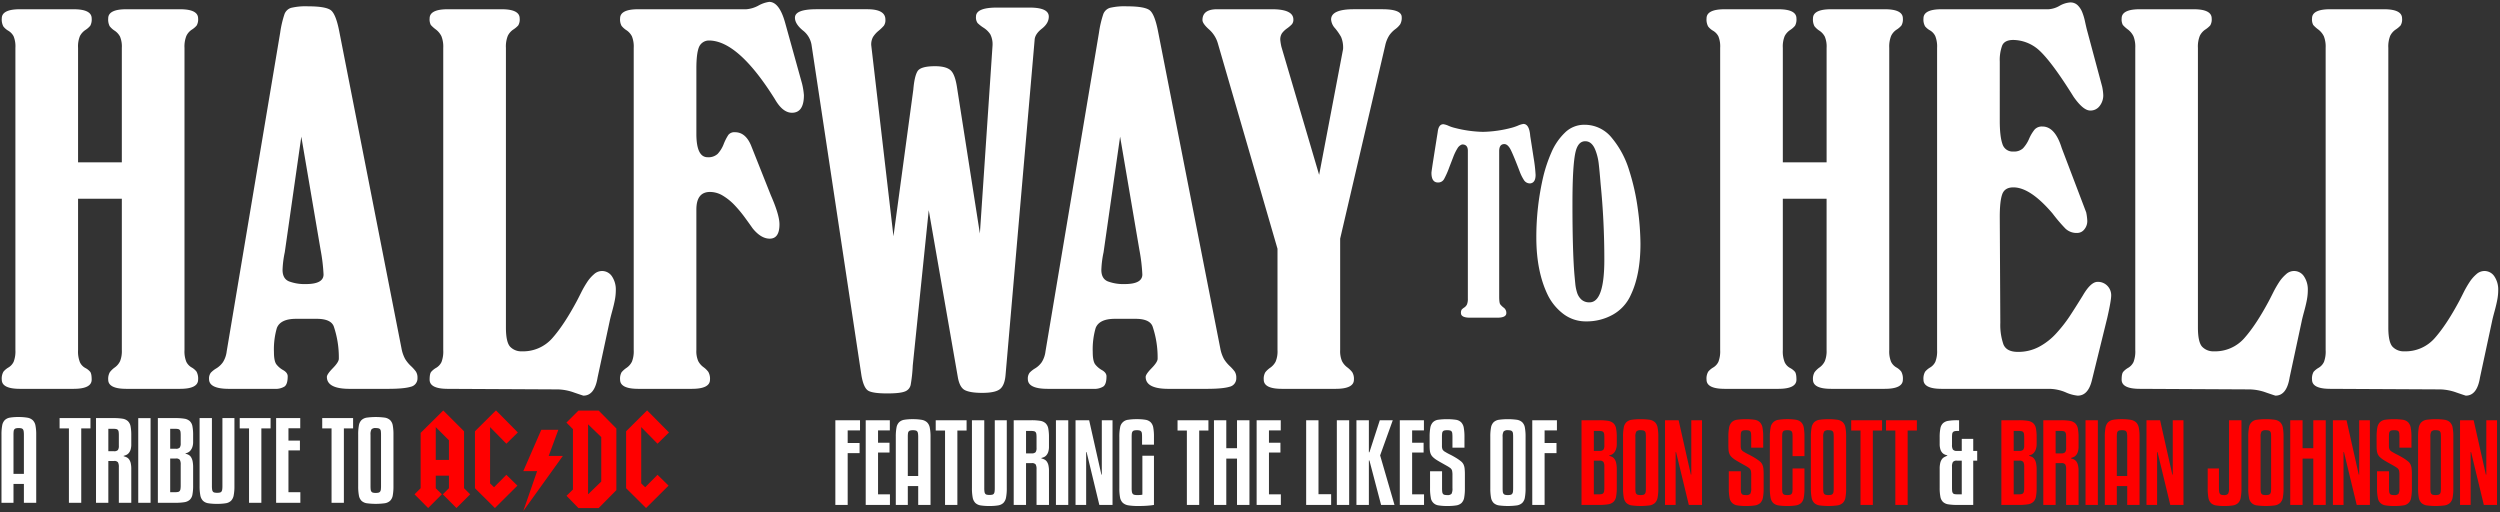
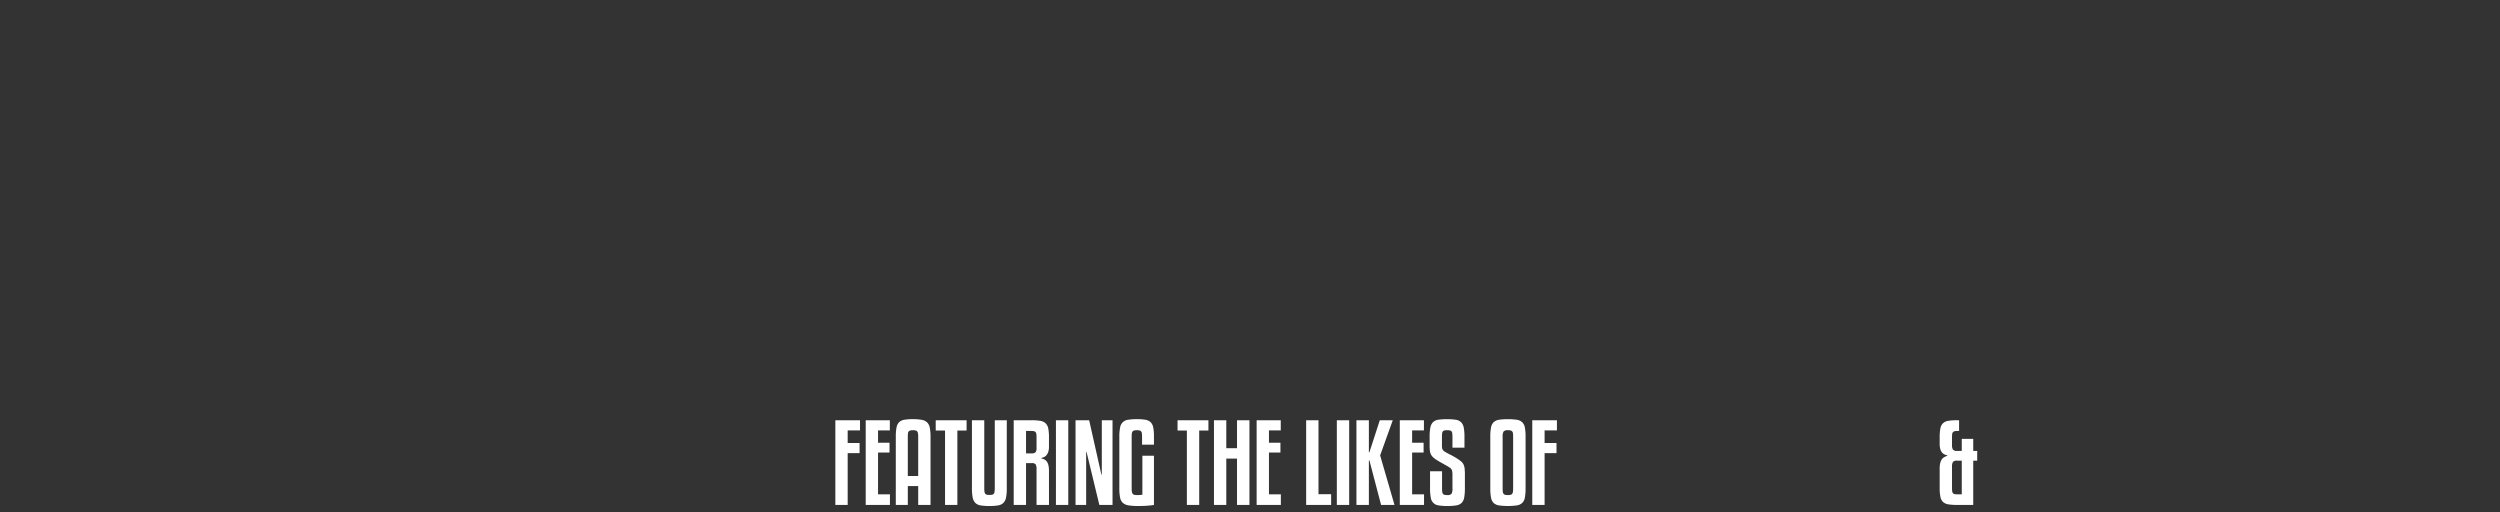
<svg xmlns="http://www.w3.org/2000/svg" id="logo_l" width="1166" height="239" viewBox="0 0 1166 239">
  <rect x="0" y="0" width="1166" height="239" fill="#333333" stroke="none" />
  <defs>
    <style>
      .cls-1 {
        fill: #fff;
      }

      .cls-1, .cls-2 {
        fill-rule: evenodd;
      }

      .cls-2 {
        fill: red;
      }
    </style>
  </defs>
  <g id="flo">
    <path id="featuring_the_likes_of_Bon_Scott_Brian_Johnson" data-name="featuring the likes of Bon Scott &amp; Brian Johnson" class="cls-1" d="M395.358,235.5V211.35h5.55V206.6h-5.55v-5.85h5.75V196h-11.5v39.5h5.75Zm19.71-4.95h-5.55v-19.5h5.35V206.5h-5.35v-5.75h5.5V196h-11.25v39.5h11.3v-4.95ZM434,235.5V203.8a21.386,21.386,0,0,0-.35-4.325,4.713,4.713,0,0,0-1.275-2.5,4.927,4.927,0,0,0-2.55-1.175,23.39,23.39,0,0,0-4.125-.3,22.873,22.873,0,0,0-3.925.275,4.54,4.54,0,0,0-2.425,1.15,4.68,4.68,0,0,0-1.225,2.525,23.26,23.26,0,0,0-.325,4.35v31.7h5.6v-8.8h4.85v8.8H434Zm-6.95-34.725a1.323,1.323,0,0,1,.75.45,2.129,2.129,0,0,1,.35.95,10.763,10.763,0,0,1,.1,1.625V222H423.4V203.8a14.186,14.186,0,0,1,.075-1.625,1.775,1.775,0,0,1,.35-0.95,1.424,1.424,0,0,1,.75-0.45,4.955,4.955,0,0,1,1.225-.125A5.28,5.28,0,0,1,427.048,200.775ZM450.818,196h-14.4v4.8h4.35v34.7h5.75V200.8h4.3V196Zm14.67,39.725a4.58,4.58,0,0,0,2.475-1.15,4.823,4.823,0,0,0,1.25-2.525,22.161,22.161,0,0,0,.35-4.4V196h-5.6v31.65a11.173,11.173,0,0,1-.1,1.675,2.108,2.108,0,0,1-.35.95,1.312,1.312,0,0,1-.75.45,6.312,6.312,0,0,1-2.5,0,1.3,1.3,0,0,1-.75-0.45,2.073,2.073,0,0,1-.35-0.95,11.04,11.04,0,0,1-.1-1.675V196h-5.75v31.65a22.01,22.01,0,0,0,.35,4.4,4.815,4.815,0,0,0,1.25,2.525,4.58,4.58,0,0,0,2.475,1.15,24.548,24.548,0,0,0,4.075.275A24.182,24.182,0,0,0,465.488,235.725ZM478.543,216h2.6a2.169,2.169,0,0,1,1.9.625,4.425,4.425,0,0,1,.4,2.225V235.5h5.8V219.75a12.025,12.025,0,0,0-.25-2.7,5.022,5.022,0,0,0-.725-1.725,3.066,3.066,0,0,0-1.125-1,7.168,7.168,0,0,0-1.45-.525v-0.2a7.638,7.638,0,0,0,1.225-.425,3.308,3.308,0,0,0,1.15-.875,4.554,4.554,0,0,0,.85-1.575,8.168,8.168,0,0,0,.325-2.525v-4.15a21.526,21.526,0,0,0-.325-4.175,4.535,4.535,0,0,0-1.25-2.45,4.759,4.759,0,0,0-2.525-1.15,25.412,25.412,0,0,0-4.15-.275h-8.2v39.5h5.75V216Zm0-15h2.45a5.551,5.551,0,0,1,1.3.125,1.267,1.267,0,0,1,.75.475,2.035,2.035,0,0,1,.325.925,12.328,12.328,0,0,1,.075,1.525v4.85a3.265,3.265,0,0,1-.45,2,2.352,2.352,0,0,1-1.85.55h-2.6V201Zm19.695-5h-5.75v39.5h5.75V196Zm20.645,39.5V196h-5v25.35h-0.2l-5.7-25.35h-6.35v39.5h4.95V210.85h0.2l5.95,24.65h6.15Zm19.325-28.1v-3.6a23.365,23.365,0,0,0-.325-4.375,4.673,4.673,0,0,0-1.225-2.5,4.568,4.568,0,0,0-2.45-1.15,23.34,23.34,0,0,0-3.95-.275,24.629,24.629,0,0,0-4.05.275,4.225,4.225,0,0,0-3.8,3.675,21.694,21.694,0,0,0-.35,4.35v23.85a22.916,22.916,0,0,0,.325,4.3,4.626,4.626,0,0,0,1.275,2.55,5.044,5.044,0,0,0,2.675,1.2,27.039,27.039,0,0,0,4.475.3q2.7,0,4.7-.175a26.954,26.954,0,0,0,2.7-.325V212.55h-5.4V230.7a4.191,4.191,0,0,1-.925.15c-0.418.034-.875,0.05-1.375,0.05a6.38,6.38,0,0,1-1.425-.125,1.375,1.375,0,0,1-.8-0.475,2.112,2.112,0,0,1-.375-1,11,11,0,0,1-.1-1.65V203.8a13.632,13.632,0,0,1,.075-1.575,1.927,1.927,0,0,1,.35-0.975,1.359,1.359,0,0,1,.75-0.475,5.208,5.208,0,0,1,1.275-.125,4.966,4.966,0,0,1,1.225.125,1.44,1.44,0,0,1,.75.45,1.791,1.791,0,0,1,.35.95,14.186,14.186,0,0,1,.075,1.625v3.6h5.55Zm25.4-11.4h-14.4v4.8h4.35v34.7h5.75V200.8h4.3V196Zm19.135,0h-5.8v13.05h-5V196h-5.75v39.5h5.75V213.9h5v21.6h5.8V196Zm14.65,34.55h-5.55v-19.5h5.35V206.5h-5.35v-5.75h5.5V196h-11.25v39.5h11.3v-4.95Zm23.45-.05h-5.9V196h-5.75v39.5h11.65v-5Zm8.405-34.5H623.5v39.5h5.75V196Zm14.295,0-4.85,14.95h-0.25V196h-5.8v39.5h5.8V214.75h0.25l5.45,20.75h6.25l-6.7-23.1,5.9-16.4h-6.05Zm20.625,34.55h-5.55v-19.5h5.35V206.5h-5.35v-5.75h5.5V196h-11.25v39.5h11.3v-4.95Zm18.86-21.75v-4.9a23.781,23.781,0,0,0-.325-4.4,4.828,4.828,0,0,0-1.225-2.55A4.489,4.489,0,0,0,679,195.775a31.075,31.075,0,0,0-8.25,0,4.355,4.355,0,0,0-2.45,1.175,4.924,4.924,0,0,0-1.2,2.55,23.693,23.693,0,0,0-.325,4.4v3.8a22.651,22.651,0,0,0,.1,2.35,5.743,5.743,0,0,0,.425,1.7,4.407,4.407,0,0,0,.95,1.375,10.975,10.975,0,0,0,1.675,1.325q0.7,0.45,1.575.95t1.725,0.975q0.849,0.476,1.6.9t1.25,0.775a2.657,2.657,0,0,1,1.15,1.35,9.324,9.324,0,0,1,.2,2.3v5.95A5.3,5.3,0,0,1,677,230.3a2.455,2.455,0,0,1-2.025.6,5.159,5.159,0,0,1-1.275-.125,1.232,1.232,0,0,1-.725-0.475,2.081,2.081,0,0,1-.325-0.975,14.732,14.732,0,0,1-.075-1.675V219.8h-5.6v7.85a22.336,22.336,0,0,0,.35,4.45,4.136,4.136,0,0,0,3.7,3.625,23.7,23.7,0,0,0,4,.275,25.412,25.412,0,0,0,4.15-.275,4.606,4.606,0,0,0,2.5-1.15,4.683,4.683,0,0,0,1.225-2.525,23.773,23.773,0,0,0,.325-4.4V221.3a25.406,25.406,0,0,0-.125-2.75,6.113,6.113,0,0,0-.5-1.9,4.275,4.275,0,0,0-1.15-1.45,20.137,20.137,0,0,0-2.025-1.45q-1.7-1.05-3.125-1.75a22.621,22.621,0,0,1-2.275-1.25,2.945,2.945,0,0,1-1.25-1.175,4.688,4.688,0,0,1-.25-1.775v-3.9a15.451,15.451,0,0,1,.075-1.7,1.959,1.959,0,0,1,.325-0.975,1.3,1.3,0,0,1,.725-0.45,5.476,5.476,0,0,1,1.325-.125,5.545,5.545,0,0,1,1.3.125,1.323,1.323,0,0,1,.75.45,1.979,1.979,0,0,1,.325.975,15.451,15.451,0,0,1,.075,1.7v4.9h5.6Zm28.5-5a23.365,23.365,0,0,0-.325-4.375,4.576,4.576,0,0,0-1.25-2.5,4.756,4.756,0,0,0-2.525-1.15,31.451,31.451,0,0,0-8.3,0,4.61,4.61,0,0,0-2.5,1.15,4.659,4.659,0,0,0-1.225,2.5,23.28,23.28,0,0,0-.325,4.375v23.85a23.686,23.686,0,0,0,.325,4.4,4.676,4.676,0,0,0,1.225,2.525,4.6,4.6,0,0,0,2.5,1.15,31.451,31.451,0,0,0,8.3,0,4.748,4.748,0,0,0,2.525-1.15,4.593,4.593,0,0,0,1.25-2.525,23.773,23.773,0,0,0,.325-4.4V203.8Zm-5.8,23.85a14.162,14.162,0,0,1-.075,1.625,2.092,2.092,0,0,1-.35,1,1.323,1.323,0,0,1-.775.5,5.492,5.492,0,0,1-1.3.125,4.907,4.907,0,0,1-1.225-.125,1.355,1.355,0,0,1-.75-0.475,1.919,1.919,0,0,1-.35-0.975,14.732,14.732,0,0,1-.075-1.675V203.8a4.753,4.753,0,0,1,.45-2.55,2.538,2.538,0,0,1,2.05-.6,4.96,4.96,0,0,1,1.225.125,1.44,1.44,0,0,1,.75.45,1.783,1.783,0,0,1,.35.95,14.186,14.186,0,0,1,.075,1.625v23.85ZM720.4,235.5V211.35h5.55V206.6H720.4v-5.85h5.75V196h-11.5v39.5h5.75Zm201.765-20.65V210.3h-1.85v-5.6h-5.35v5.6h-2.2a2.242,2.242,0,0,1-1.925-.625,4.057,4.057,0,0,1-.425-2.175v-3.45a12.965,12.965,0,0,1,.075-1.55,1.736,1.736,0,0,1,.35-0.925,1.428,1.428,0,0,1,.75-0.45,5.208,5.208,0,0,1,1.275-.125h0.85v-5h-0.85a25.4,25.4,0,0,0-4.15.275,4.713,4.713,0,0,0-2.5,1.125,4.473,4.473,0,0,0-1.225,2.425,21.78,21.78,0,0,0-.325,4.225V207a8.383,8.383,0,0,0,.325,2.55,4.246,4.246,0,0,0,.85,1.575,3.417,3.417,0,0,0,1.15.85,5.075,5.075,0,0,0,1.225.375v0.2a13.662,13.662,0,0,0-1.4.65,3.366,3.366,0,0,0-1.125,1,5.023,5.023,0,0,0-.75,1.725,11.477,11.477,0,0,0-.275,2.775v8.7a22.173,22.173,0,0,0,.325,4.25,4.489,4.489,0,0,0,1.225,2.45,4.7,4.7,0,0,0,2.5,1.125,25.291,25.291,0,0,0,4.15.275h7.45V214.85h1.85Zm-7.2,15.7h-2.1a6.419,6.419,0,0,1-1.275-.1,1.234,1.234,0,0,1-.75-0.45,1.885,1.885,0,0,1-.35-0.95,14.056,14.056,0,0,1-.075-1.65v-9.7a4.19,4.19,0,0,1,.425-2.225,2.245,2.245,0,0,1,1.925-.625h2.2v15.7Z" />
-     <path id="Brian_Johnson" data-name="Brian Johnson" class="cls-2" d="M946.338,212.4a3.456,3.456,0,0,0,1.125-.35,3.619,3.619,0,0,0,1.15-.9,5.184,5.184,0,0,0,.9-1.6,7.35,7.35,0,0,0,.375-2.55v-2.95a21.86,21.86,0,0,0-.325-4.225,4.4,4.4,0,0,0-1.251-2.425,4.865,4.865,0,0,0-2.524-1.125,25.425,25.425,0,0,0-4.151-.275h-8.2v39.5h8.2a25.313,25.313,0,0,0,4.151-.275,4.849,4.849,0,0,0,2.524-1.125,4.413,4.413,0,0,0,1.251-2.45,22.255,22.255,0,0,0,.325-4.25v-8.35a14.264,14.264,0,0,0-.251-2.95,5.609,5.609,0,0,0-.724-1.875,3.162,3.162,0,0,0-1.125-1.075,6.316,6.316,0,0,0-1.45-.55v-0.2Zm-7.15,2.45h2.6a2.167,2.167,0,0,1,1.9.625,4.547,4.547,0,0,1,.4,2.275v9.65a10.744,10.744,0,0,1-.1,1.625,2.107,2.107,0,0,1-.351.95,1.292,1.292,0,0,1-.724.45,5.185,5.185,0,0,1-1.276.125h-2.449v-15.7Zm0-13.85h2.449a5.554,5.554,0,0,1,1.3.125,1.261,1.261,0,0,1,.749.475,2.059,2.059,0,0,1,.326.95,12.647,12.647,0,0,1,.075,1.5v3.7a3.257,3.257,0,0,1-.451,2,2.35,2.35,0,0,1-1.85.55h-2.6V201Zm19.555,15h2.6a2.169,2.169,0,0,1,1.9.625,4.425,4.425,0,0,1,.4,2.225V235.5h5.8V219.75a12.033,12.033,0,0,0-.249-2.7,5.022,5.022,0,0,0-.725-1.725,3.06,3.06,0,0,0-1.126-1,7.158,7.158,0,0,0-1.449-.525v-0.2a7.638,7.638,0,0,0,1.225-.425,3.317,3.317,0,0,0,1.15-.875,4.57,4.57,0,0,0,.85-1.575,8.171,8.171,0,0,0,.324-2.525v-4.15a21.538,21.538,0,0,0-.324-4.175,4.536,4.536,0,0,0-1.251-2.45,4.752,4.752,0,0,0-2.525-1.15,25.4,25.4,0,0,0-4.149-.275h-8.2v39.5h5.75V216Zm0-15h2.45a5.536,5.536,0,0,1,1.3.125,1.266,1.266,0,0,1,.751.475,2.035,2.035,0,0,1,.325.925,12.328,12.328,0,0,1,.075,1.525v4.85a3.272,3.272,0,0,1-.45,2,2.353,2.353,0,0,1-1.85.55h-2.6V201Zm19.695-5h-5.75v39.5h5.75V196Zm19.444,39.5V203.8a21.47,21.47,0,0,0-.349-4.325,4.707,4.707,0,0,0-1.276-2.5,4.92,4.92,0,0,0-2.549-1.175,23.39,23.39,0,0,0-4.125-.3,22.886,22.886,0,0,0-3.926.275,4.544,4.544,0,0,0-2.425,1.15,4.686,4.686,0,0,0-1.224,2.525,23.26,23.26,0,0,0-.325,4.35v31.7h5.6v-8.8h4.849v8.8h5.75Zm-6.95-34.725a1.322,1.322,0,0,1,.751.45,2.118,2.118,0,0,1,.349.95,10.632,10.632,0,0,1,.1,1.625V222h-4.849V203.8a14.456,14.456,0,0,1,.074-1.625,1.775,1.775,0,0,1,.351-0.95,1.425,1.425,0,0,1,.749-0.45,4.969,4.969,0,0,1,1.226-.125A5.265,5.265,0,0,1,990.932,200.775ZM1018.37,235.5V196h-5v25.35h-0.2l-5.7-25.35h-6.35v39.5h4.95V210.85h0.2l5.95,24.65h6.15Zm11.3-7.85a24.74,24.74,0,0,0,.32,4.45,4.744,4.744,0,0,0,1.18,2.5,4.338,4.338,0,0,0,2.37,1.125,22.576,22.576,0,0,0,3.88.275,24.133,24.133,0,0,0,4.02-.275,4.431,4.431,0,0,0,2.45-1.15,4.687,4.687,0,0,0,1.2-2.525,23.364,23.364,0,0,0,.33-4.4V196h-5.8v31.65a5.2,5.2,0,0,1-.43,2.625,2.3,2.3,0,0,1-1.97.625,4.351,4.351,0,0,1-1.15-.125,1.209,1.209,0,0,1-.7-0.475,2.17,2.17,0,0,1-.35-0.975,10.661,10.661,0,0,1-.1-1.675V218.5h-5.25v9.15Zm35.37-23.85a23.96,23.96,0,0,0-.32-4.375,4.637,4.637,0,0,0-1.25-2.5,4.769,4.769,0,0,0-2.53-1.15,31.451,31.451,0,0,0-8.3,0,4.115,4.115,0,0,0-3.72,3.65,22.963,22.963,0,0,0-.33,4.375v23.85a23.364,23.364,0,0,0,.33,4.4,4.11,4.11,0,0,0,3.72,3.675,31.451,31.451,0,0,0,8.3,0,4.762,4.762,0,0,0,2.53-1.15,4.653,4.653,0,0,0,1.25-2.525,24.38,24.38,0,0,0,.32-4.4V203.8Zm-5.8,23.85a14.335,14.335,0,0,1-.07,1.625,2.124,2.124,0,0,1-.35,1,1.332,1.332,0,0,1-.78.5,5.429,5.429,0,0,1-1.3.125,4.831,4.831,0,0,1-1.22-.125,1.334,1.334,0,0,1-.75-0.475,1.866,1.866,0,0,1-.35-0.975,14.542,14.542,0,0,1-.08-1.675V203.8a4.753,4.753,0,0,1,.45-2.55,2.549,2.549,0,0,1,2.05-.6,5.021,5.021,0,0,1,1.23.125,1.489,1.489,0,0,1,.75.45,1.808,1.808,0,0,1,.35.95,14.359,14.359,0,0,1,.07,1.625v23.85ZM1084.72,196h-5.8v13.05h-5V196h-5.75v39.5h5.75V213.9h5v21.6h5.8V196Zm20.6,39.5V196h-5v25.35h-0.2l-5.7-25.35h-6.35v39.5h4.95V210.85h0.2l5.95,24.65h6.15Zm19.38-26.7v-4.9a23.371,23.371,0,0,0-.33-4.4,4.774,4.774,0,0,0-1.22-2.55,4.505,4.505,0,0,0-2.48-1.175,31.075,31.075,0,0,0-8.25,0,4.378,4.378,0,0,0-2.45,1.175,4.986,4.986,0,0,0-1.2,2.55,24.388,24.388,0,0,0-.32,4.4v3.8a22.105,22.105,0,0,0,.1,2.35,5.774,5.774,0,0,0,.42,1.7,4.6,4.6,0,0,0,.95,1.375,11.249,11.249,0,0,0,1.68,1.325c0.46,0.3.99,0.617,1.57,0.95s1.16,0.659,1.73.975,1.1,0.617,1.6.9,0.91,0.542,1.25.775a2.7,2.7,0,0,1,1.15,1.35,9.476,9.476,0,0,1,.2,2.3v5.95a5.189,5.189,0,0,1-.43,2.65,2.445,2.445,0,0,1-2.02.6,5.193,5.193,0,0,1-1.28-.125,1.226,1.226,0,0,1-.72-0.475,2.059,2.059,0,0,1-.33-0.975,14.927,14.927,0,0,1-.07-1.675V219.8h-5.6v7.85a21.893,21.893,0,0,0,.35,4.45,4.136,4.136,0,0,0,3.7,3.625,23.625,23.625,0,0,0,4,.275,25.437,25.437,0,0,0,4.15-.275,4.11,4.11,0,0,0,3.72-3.675,23.364,23.364,0,0,0,.33-4.4V221.3a23.364,23.364,0,0,0-.13-2.75,6,6,0,0,0-.5-1.9,4.227,4.227,0,0,0-1.15-1.45,19.549,19.549,0,0,0-2.02-1.45c-1.14-.7-2.18-1.283-3.13-1.75a21.815,21.815,0,0,1-2.27-1.25,2.891,2.891,0,0,1-1.25-1.175,4.648,4.648,0,0,1-.25-1.775v-3.9a15.642,15.642,0,0,1,.07-1.7,1.938,1.938,0,0,1,.33-0.975,1.288,1.288,0,0,1,.72-0.45,5.528,5.528,0,0,1,1.33-.125,5.6,5.6,0,0,1,1.3.125,1.337,1.337,0,0,1,.75.45,2.044,2.044,0,0,1,.32.975,15.264,15.264,0,0,1,.08,1.7v4.9h5.6Zm19.54-5a22.963,22.963,0,0,0-.33-4.375,4.5,4.5,0,0,0-1.25-2.5,4.736,4.736,0,0,0-2.52-1.15,31.451,31.451,0,0,0-8.3,0,4.6,4.6,0,0,0-2.5,1.15,4.691,4.691,0,0,0-1.23,2.5,23.96,23.96,0,0,0-.32,4.375v23.85a24.38,24.38,0,0,0,.32,4.4,4.708,4.708,0,0,0,1.23,2.525,4.592,4.592,0,0,0,2.5,1.15,31.451,31.451,0,0,0,8.3,0,4.728,4.728,0,0,0,2.52-1.15,4.522,4.522,0,0,0,1.25-2.525,23.364,23.364,0,0,0,.33-4.4V203.8Zm-5.8,23.85a13.993,13.993,0,0,1-.08,1.625,2.021,2.021,0,0,1-.35,1,1.308,1.308,0,0,1-.77.5,5.544,5.544,0,0,1-1.3.125,4.972,4.972,0,0,1-1.23-.125,1.405,1.405,0,0,1-.75-0.475,1.957,1.957,0,0,1-.35-0.975,14.927,14.927,0,0,1-.07-1.675V203.8a4.753,4.753,0,0,1,.45-2.55,2.535,2.535,0,0,1,2.05-.6,4.878,4.878,0,0,1,1.22.125,1.409,1.409,0,0,1,.75.45,1.727,1.727,0,0,1,.35.95,14.019,14.019,0,0,1,.08,1.625v23.85Zm26.17,7.85V196h-5v25.35h-0.2l-5.7-25.35h-6.35v39.5h4.95V210.85h0.2l5.95,24.65h6.15Z" />
-     <path id="Bon_Scott" data-name="Bon Scott" class="cls-2" d="M750.518,212.4a3.449,3.449,0,0,0,1.125-.35,3.619,3.619,0,0,0,1.15-.9,5.164,5.164,0,0,0,.9-1.6,7.35,7.35,0,0,0,.375-2.55v-2.95a21.86,21.86,0,0,0-.325-4.225,4.4,4.4,0,0,0-1.25-2.425,4.872,4.872,0,0,0-2.525-1.125,25.412,25.412,0,0,0-4.15-.275h-8.2v39.5h8.2a25.3,25.3,0,0,0,4.15-.275,4.856,4.856,0,0,0,2.525-1.125,4.412,4.412,0,0,0,1.25-2.45,22.255,22.255,0,0,0,.325-4.25v-8.35a14.343,14.343,0,0,0-.25-2.95,5.63,5.63,0,0,0-.725-1.875,3.154,3.154,0,0,0-1.125-1.075,6.3,6.3,0,0,0-1.45-.55v-0.2Zm-7.15,2.45h2.6a2.169,2.169,0,0,1,1.9.625,4.561,4.561,0,0,1,.4,2.275v9.65a10.744,10.744,0,0,1-.1,1.625,2.108,2.108,0,0,1-.35.95,1.3,1.3,0,0,1-.725.45,5.17,5.17,0,0,1-1.275.125h-2.45v-15.7Zm0-13.85h2.45a5.545,5.545,0,0,1,1.3.125,1.267,1.267,0,0,1,.75.475,2.07,2.07,0,0,1,.325.95,12.437,12.437,0,0,1,.075,1.5v3.7a3.265,3.265,0,0,1-.45,2,2.353,2.353,0,0,1-1.85.55h-2.6V201Zm30.07,2.8a23.365,23.365,0,0,0-.325-4.375,4.576,4.576,0,0,0-1.25-2.5,4.759,4.759,0,0,0-2.525-1.15,31.451,31.451,0,0,0-8.3,0,4.606,4.606,0,0,0-2.5,1.15,4.659,4.659,0,0,0-1.225,2.5,23.28,23.28,0,0,0-.325,4.375v23.85a23.686,23.686,0,0,0,.325,4.4,4.676,4.676,0,0,0,1.225,2.525,4.6,4.6,0,0,0,2.5,1.15,31.451,31.451,0,0,0,8.3,0,4.752,4.752,0,0,0,2.525-1.15,4.593,4.593,0,0,0,1.25-2.525,23.773,23.773,0,0,0,.325-4.4V203.8Zm-5.8,23.85a14.162,14.162,0,0,1-.075,1.625,2.1,2.1,0,0,1-.35,1,1.326,1.326,0,0,1-.775.5,5.5,5.5,0,0,1-1.3.125,4.907,4.907,0,0,1-1.225-.125,1.351,1.351,0,0,1-.75-0.475,1.919,1.919,0,0,1-.35-0.975,14.732,14.732,0,0,1-.075-1.675V203.8a4.753,4.753,0,0,1,.45-2.55,2.539,2.539,0,0,1,2.05-.6,4.966,4.966,0,0,1,1.225.125,1.44,1.44,0,0,1,.75.45,1.791,1.791,0,0,1,.35.95,14.186,14.186,0,0,1,.075,1.625v23.85Zm26.175,7.85V196h-5v25.35h-0.2l-5.7-25.35h-6.35v39.5h4.95V210.85h0.2l5.95,24.65h6.15Zm28.55-26.7v-4.9a23.781,23.781,0,0,0-.325-4.4,4.836,4.836,0,0,0-1.225-2.55,4.489,4.489,0,0,0-2.475-1.175,31.075,31.075,0,0,0-8.25,0,4.352,4.352,0,0,0-2.45,1.175,4.924,4.924,0,0,0-1.2,2.55,23.607,23.607,0,0,0-.325,4.4v3.8a22.935,22.935,0,0,0,.1,2.35,5.743,5.743,0,0,0,.425,1.7,4.39,4.39,0,0,0,.95,1.375,10.975,10.975,0,0,0,1.675,1.325q0.7,0.45,1.575.95t1.725,0.975q0.849,0.476,1.6.9t1.25,0.775a2.652,2.652,0,0,1,1.15,1.35,9.374,9.374,0,0,1,.2,2.3v5.95a5.284,5.284,0,0,1-.425,2.65,2.455,2.455,0,0,1-2.025.6,5.159,5.159,0,0,1-1.275-.125,1.235,1.235,0,0,1-.725-0.475,2.092,2.092,0,0,1-.325-0.975,14.732,14.732,0,0,1-.075-1.675V219.8h-5.6v7.85a22.336,22.336,0,0,0,.35,4.45,4.136,4.136,0,0,0,3.7,3.625,23.7,23.7,0,0,0,4,.275,25.42,25.42,0,0,0,4.15-.275,4.606,4.606,0,0,0,2.5-1.15,4.69,4.69,0,0,0,1.225-2.525,23.773,23.773,0,0,0,.325-4.4V221.3a25.151,25.151,0,0,0-.125-2.75,6.113,6.113,0,0,0-.5-1.9,4.275,4.275,0,0,0-1.15-1.45,20.253,20.253,0,0,0-2.025-1.45q-1.7-1.05-3.125-1.75a22.621,22.621,0,0,1-2.275-1.25,2.939,2.939,0,0,1-1.25-1.175,4.708,4.708,0,0,1-.25-1.775v-3.9a15.451,15.451,0,0,1,.075-1.7,1.969,1.969,0,0,1,.325-0.975,1.3,1.3,0,0,1,.725-0.45,5.471,5.471,0,0,1,1.325-.125,5.545,5.545,0,0,1,1.3.125,1.316,1.316,0,0,1,.75.45,1.979,1.979,0,0,1,.325.975,15.451,15.451,0,0,1,.075,1.7v4.9h5.6Zm19.24,3.95V203.8a23.365,23.365,0,0,0-.325-4.375,4.666,4.666,0,0,0-1.225-2.5,4.565,4.565,0,0,0-2.45-1.15,23.34,23.34,0,0,0-3.95-.275,24.629,24.629,0,0,0-4.05.275,4.225,4.225,0,0,0-3.8,3.675,21.694,21.694,0,0,0-.35,4.35v23.85a23.686,23.686,0,0,0,.325,4.4A4.676,4.676,0,0,0,827,234.575a4.6,4.6,0,0,0,2.5,1.15,25.4,25.4,0,0,0,4.15.275,23.34,23.34,0,0,0,3.95-.275,4.663,4.663,0,0,0,2.45-1.125,4.542,4.542,0,0,0,1.225-2.5,24.125,24.125,0,0,0,.325-4.45V218.5h-5.55v9.15a14.732,14.732,0,0,1-.075,1.675,1.938,1.938,0,0,1-.35.975,1.362,1.362,0,0,1-.75.475,4.918,4.918,0,0,1-1.225.125,5.159,5.159,0,0,1-1.275-.125,1.351,1.351,0,0,1-.75-0.475,1.919,1.919,0,0,1-.35-0.975,14.732,14.732,0,0,1-.075-1.675V203.8a13.632,13.632,0,0,1,.075-1.575,1.927,1.927,0,0,1,.35-0.975,1.362,1.362,0,0,1,.75-0.475,5.208,5.208,0,0,1,1.275-.125,4.966,4.966,0,0,1,1.225.125,1.44,1.44,0,0,1,.75.45,1.791,1.791,0,0,1,.35.95,14.186,14.186,0,0,1,.075,1.625v8.95h5.55Zm19.44-8.95a23.365,23.365,0,0,0-.325-4.375,4.576,4.576,0,0,0-1.25-2.5,4.756,4.756,0,0,0-2.525-1.15,31.451,31.451,0,0,0-8.3,0,4.606,4.606,0,0,0-2.5,1.15,4.659,4.659,0,0,0-1.225,2.5,23.28,23.28,0,0,0-.325,4.375v23.85a23.686,23.686,0,0,0,.325,4.4,4.676,4.676,0,0,0,1.225,2.525,4.6,4.6,0,0,0,2.5,1.15,31.451,31.451,0,0,0,8.3,0,4.748,4.748,0,0,0,2.525-1.15,4.593,4.593,0,0,0,1.25-2.525,23.773,23.773,0,0,0,.325-4.4V203.8Zm-5.8,23.85a14.162,14.162,0,0,1-.075,1.625,2.1,2.1,0,0,1-.35,1,1.323,1.323,0,0,1-.775.5,5.492,5.492,0,0,1-1.3.125,4.907,4.907,0,0,1-1.225-.125,1.351,1.351,0,0,1-.75-0.475,1.919,1.919,0,0,1-.35-0.975,14.732,14.732,0,0,1-.075-1.675V203.8a4.753,4.753,0,0,1,.45-2.55,2.538,2.538,0,0,1,2.05-.6,4.96,4.96,0,0,1,1.225.125,1.44,1.44,0,0,1,.75.45,1.791,1.791,0,0,1,.35.95,14.186,14.186,0,0,1,.075,1.625v23.85ZM877.793,196h-14.4v4.8h4.35v34.7h5.75V200.8h4.3V196Zm16.24,0h-14.4v4.8h4.35v34.7h5.75V200.8h4.3V196Z" />
  </g>
  <g id="trb">
-     <path id="AC_DC" data-name="AC*DC" class="cls-2" d="M216.435,227.7V201.15l-9.7-9.7-10.55,10.45v25.8l-2.85,2.85,6.35,6.4,6.4-6.4-2.85-2.85v-5.85h6.15v5.85l-2.85,2.85,6.35,6.4,6.4-6.4Zm-13.2-13.2V199.2l6.15,6.15v9.15h-6.15Zm28.085-23.1-9.8,9.75V227.7l9.3,9.25,10.5-10.45-5.15-5.05-5.75,5.8-1.85-1.8V199.2l7.6,7.75,5.35-5.25Zm24.59,21.25,4.5-12.2h-7.95l-8.4,19.3h6.45l-6.45,18.6,18.45-25.7h-6.6Zm31.565-12.8-8.25-8.35h-9.45l-5.6,5.6,3.05,3.05V228.3l-3,2.95,5.55,5.7h9.45l8.25-8.35V199.85Zm-13.2,30.7V197.9l6.15,5.95V224.6Zm27.54-39.15-9.8,9.75V227.7l9.3,9.25,10.5-10.45-5.15-5.05-5.75,5.8-1.85-1.8V199.2l7.6,7.75,5.35-5.25Z" />
-     <path id="a_tribute_to" data-name="a tribute to" class="cls-1" d="M16.893,234.5V202.8a21.4,21.4,0,0,0-.35-4.325,4.707,4.707,0,0,0-1.275-2.5,4.921,4.921,0,0,0-2.55-1.175,23.383,23.383,0,0,0-4.125-.3,22.876,22.876,0,0,0-3.925.275,4.54,4.54,0,0,0-2.425,1.15,4.682,4.682,0,0,0-1.225,2.525,23.332,23.332,0,0,0-.325,4.35v31.7h5.6v-8.8h4.85v8.8h5.75Zm-6.95-34.725a1.318,1.318,0,0,1,.75.45,2.115,2.115,0,0,1,.35.95,10.71,10.71,0,0,1,.1,1.625V221H6.293V202.8a14.188,14.188,0,0,1,.075-1.625,1.778,1.778,0,0,1,.35-0.95,1.431,1.431,0,0,1,.75-0.45,4.957,4.957,0,0,1,1.225-.125A5.278,5.278,0,0,1,9.943,199.775ZM42.193,195h-14.4v4.8h4.35v34.7h5.75V199.8h4.3V195Zm8.335,20h2.6a2.168,2.168,0,0,1,1.9.625,4.421,4.421,0,0,1,.4,2.225V234.5h5.8V218.75a12,12,0,0,0-.25-2.7,5,5,0,0,0-.725-1.725,3.053,3.053,0,0,0-1.125-1,7.163,7.163,0,0,0-1.45-.525v-0.2a7.611,7.611,0,0,0,1.225-.425,3.3,3.3,0,0,0,1.15-.875,4.557,4.557,0,0,0,.85-1.575,8.156,8.156,0,0,0,.325-2.525v-4.15a21.494,21.494,0,0,0-.325-4.175,4.534,4.534,0,0,0-1.25-2.45,4.755,4.755,0,0,0-2.525-1.15,25.413,25.413,0,0,0-4.15-.275h-8.2v39.5h5.75V215Zm0-15h2.45a5.544,5.544,0,0,1,1.3.125,1.262,1.262,0,0,1,.75.475,2.031,2.031,0,0,1,.325.925,12.328,12.328,0,0,1,.075,1.525v4.85a3.265,3.265,0,0,1-.45,2,2.352,2.352,0,0,1-1.85.55h-2.6V200Zm19.7-5h-5.75v39.5h5.75V195Zm16.3,16.4a3.445,3.445,0,0,0,1.125-.35,3.615,3.615,0,0,0,1.15-.9,5.164,5.164,0,0,0,.9-1.6,7.35,7.35,0,0,0,.375-2.55v-2.95a21.828,21.828,0,0,0-.325-4.225,4.4,4.4,0,0,0-1.25-2.425,4.868,4.868,0,0,0-2.525-1.125,25.413,25.413,0,0,0-4.15-.275h-8.2v39.5h8.2a25.3,25.3,0,0,0,4.15-.275,4.852,4.852,0,0,0,2.525-1.125,4.411,4.411,0,0,0,1.25-2.45,22.222,22.222,0,0,0,.325-4.25v-8.35a14.315,14.315,0,0,0-.25-2.95,5.6,5.6,0,0,0-.725-1.875,3.149,3.149,0,0,0-1.125-1.075,6.3,6.3,0,0,0-1.45-.55v-0.2Zm-7.15,2.45h2.6a2.168,2.168,0,0,1,1.9.625,4.556,4.556,0,0,1,.4,2.275v9.65a10.692,10.692,0,0,1-.1,1.625,2.105,2.105,0,0,1-.35.95,1.294,1.294,0,0,1-.725.45,5.172,5.172,0,0,1-1.275.125h-2.45v-15.7Zm0-13.85h2.45a5.544,5.544,0,0,1,1.3.125,1.262,1.262,0,0,1,.75.475,2.066,2.066,0,0,1,.325.95,12.437,12.437,0,0,1,.075,1.5v3.7a3.265,3.265,0,0,1-.45,2,2.352,2.352,0,0,1-1.85.55h-2.6V200Zm25.885,34.725a4.58,4.58,0,0,0,2.475-1.15,4.823,4.823,0,0,0,1.25-2.525,22.161,22.161,0,0,0,.35-4.4V195h-5.6v31.65a11.173,11.173,0,0,1-.1,1.675,2.108,2.108,0,0,1-.35.95,1.309,1.309,0,0,1-.75.45,6.313,6.313,0,0,1-2.5,0,1.3,1.3,0,0,1-.75-0.45,2.087,2.087,0,0,1-.35-0.95,11.014,11.014,0,0,1-.1-1.675V195h-5.75v31.65a22.04,22.04,0,0,0,.35,4.4,4.814,4.814,0,0,0,1.25,2.525,4.58,4.58,0,0,0,2.475,1.15,24.547,24.547,0,0,0,4.075.275A24.174,24.174,0,0,0,105.253,234.725ZM126.2,195H111.8v4.8h4.35v34.7h5.75V199.8h4.3V195Zm13.885,34.55h-5.55v-19.5h5.35V205.5h-5.35v-5.75h5.5V195h-11.25v39.5h11.3v-4.95Zm24.6-34.55h-14.4v4.8h4.35v34.7h5.75V199.8h4.3V195Zm18.825,7.8a23.365,23.365,0,0,0-.325-4.375,4.583,4.583,0,0,0-1.25-2.5,4.759,4.759,0,0,0-2.525-1.15,31.451,31.451,0,0,0-8.3,0,4.606,4.606,0,0,0-2.5,1.15,4.659,4.659,0,0,0-1.225,2.5,23.2,23.2,0,0,0-.325,4.375v23.85a23.6,23.6,0,0,0,.325,4.4,4.676,4.676,0,0,0,1.225,2.525,4.6,4.6,0,0,0,2.5,1.15,31.451,31.451,0,0,0,8.3,0,4.752,4.752,0,0,0,2.525-1.15,4.6,4.6,0,0,0,1.25-2.525,23.773,23.773,0,0,0,.325-4.4V202.8Zm-5.8,23.85a14.162,14.162,0,0,1-.075,1.625,2.1,2.1,0,0,1-.35,1,1.326,1.326,0,0,1-.775.5,5.5,5.5,0,0,1-1.3.125,4.907,4.907,0,0,1-1.225-.125,1.351,1.351,0,0,1-.75-0.475,1.919,1.919,0,0,1-.35-0.975,14.732,14.732,0,0,1-.075-1.675V202.8a4.753,4.753,0,0,1,.45-2.55,2.539,2.539,0,0,1,2.05-.6,4.966,4.966,0,0,1,1.225.125,1.44,1.44,0,0,1,.75.45,1.791,1.791,0,0,1,.35.95,14.186,14.186,0,0,1,.075,1.625v23.85Z" />
-   </g>
-   <path id="Halfway_to_Hell" data-name="Halfway to Hell" class="cls-1" d="M56.822,163.275a12.6,12.6,0,0,1-.81,5.152,7.677,7.677,0,0,1-2.43,2.916,10.422,10.422,0,0,0-2.365,2.268,6.209,6.209,0,0,0-.745,3.467q0,4.276,8.489,4.277H83.91q8.489,0,8.489-4.277a6.815,6.815,0,0,0-.745-3.759,7.582,7.582,0,0,0-2.333-1.976,6.191,6.191,0,0,1-2.43-2.625,12.937,12.937,0,0,1-.843-5.443V22.326a13.465,13.465,0,0,1,.875-5.573,7.2,7.2,0,0,1,2.527-2.916,9.38,9.38,0,0,0,2.3-1.977A5.854,5.854,0,0,0,92.4,8.588q0-4.277-8.489-4.277H58.96q-8.49,0-8.489,4.277a6.794,6.794,0,0,0,.68,3.629,9.2,9.2,0,0,0,2.333,2.106,7.574,7.574,0,0,1,2.495,2.754,12.079,12.079,0,0,1,.842,5.249v53.4H36.408v-53.4a12.722,12.722,0,0,1,.875-5.508A7.691,7.691,0,0,1,39.811,14a9.841,9.841,0,0,0,2.3-2.009,6.178,6.178,0,0,0,.648-3.4q0-4.277-8.489-4.277H9.32Q0.83,4.31.831,8.588a6.8,6.8,0,0,0,.745,3.759,7.9,7.9,0,0,0,2.333,2.009,6.586,6.586,0,0,1,2.43,2.56,12.457,12.457,0,0,1,.843,5.411V163.275a13.414,13.414,0,0,1-.81,5.443,6.2,6.2,0,0,1-2.4,2.657,8.7,8.7,0,0,0-2.365,1.977,6.4,6.4,0,0,0-.778,3.726q0,4.276,8.489,4.277H34.27q8.489,0,8.489-4.277,0-2.785-.713-3.694a7.535,7.535,0,0,0-2.3-1.782,5.921,5.921,0,0,1-2.462-2.625,13.6,13.6,0,0,1-.875-5.7V92.7H56.822v70.572ZM154.174,4.667q-2.5-1.716-10.466-1.717a29.439,29.439,0,0,0-7.938.713,4.85,4.85,0,0,0-3.078,2.916,48.229,48.229,0,0,0-2.009,8.619l-24.95,148.661a12.112,12.112,0,0,1-1.75,5.055,10.239,10.239,0,0,1-3.013,2.851,12.223,12.223,0,0,0-2.625,2.041,4.452,4.452,0,0,0-.843,3.014q0,4.536,9.332,4.536h21.191a7.875,7.875,0,0,0,4.7-1.1q1.458-1.1,1.458-4.73,0-1.684-2.074-2.884a10.4,10.4,0,0,1-3.208-2.722q-1.134-1.523-1.134-5.8a35.724,35.724,0,0,1,1.361-11.146q1.684-4.278,9.008-4.277h9.591q6.48,0,7.906,3.434a45.059,45.059,0,0,1,2.4,15.165q0,1.554-2.787,4.406t-2.786,4.083q0,5.574,10.628,5.573h17.821q7.517,0,10.66-.972a3.971,3.971,0,0,0,3.143-4.083,5.243,5.243,0,0,0-.713-2.981,18.778,18.778,0,0,0-2.365-2.624,16.178,16.178,0,0,1-2.657-3.241,16.583,16.583,0,0,1-1.717-4.957L158.289,14.938Q156.669,6.384,154.174,4.667Zm-4.633,111.949a81.859,81.859,0,0,1,1.36,11.4q0,4.472-8.23,4.472a20.566,20.566,0,0,1-7.906-1.264q-2.981-1.263-2.981-5.346a46.24,46.24,0,0,1,1.037-8.23l7.712-53.917Zm56.377,52.232a6.28,6.28,0,0,1-2.462,2.689,8.893,8.893,0,0,0-2.366,1.912q-0.714.907-.712,3.629,0,4.276,8.494,4.277l51.235,0.259a23.778,23.778,0,0,1,7.619,1.458q4.248,1.458,4.378,1.458,5.253,0,6.615-8.489l5.578-25.986q0.322-1.62,1.2-4.828t1.3-5.476a25.13,25.13,0,0,0,.422-4.6,10.928,10.928,0,0,0-1.718-6.124,5.509,5.509,0,0,0-4.892-2.625,5.6,5.6,0,0,0-3.629,1.555,17.322,17.322,0,0,0-3.273,3.824,48.439,48.439,0,0,0-2.592,4.536q-1.134,2.27-1.976,3.888-6.027,11.277-11.5,17.465a18.1,18.1,0,0,1-14.225,6.189,7.164,7.164,0,0,1-5.443-2.106q-2.01-2.106-2.009-9.04V22.326a13.435,13.435,0,0,1,.875-5.606,7.482,7.482,0,0,1,2.527-2.916,12.048,12.048,0,0,0,2.333-1.944,5.431,5.431,0,0,0,.681-3.273q0-4.277-8.5-4.277H208.88q-8.5,0-8.5,4.277a5.551,5.551,0,0,0,.55,3.046,14.693,14.693,0,0,0,2.333,2.106,8.853,8.853,0,0,1,2.625,3.175,13.27,13.27,0,0,1,.842,5.411V163.275A13.85,13.85,0,0,1,205.918,168.848ZM331.14,89.528a11.563,11.563,0,0,1,6.027,1.75,25.944,25.944,0,0,1,5.443,4.407,59.355,59.355,0,0,1,4.893,5.9q2.365,3.242,3.532,4.925,3.888,4.8,7.971,4.8,4.535,0,4.536-6.675,0-4.406-4.018-13.544l-9.267-23.329q-2.592-6.09-7.452-6.092a3.569,3.569,0,0,0-3.111,1.264,23.572,23.572,0,0,0-2.171,4.277,14.187,14.187,0,0,1-2.819,4.569,6.337,6.337,0,0,1-4.666,1.555q-5.249,0-5.249-10.887V31.917q0-6.61,1.1-9.656a5.034,5.034,0,0,1,4.731-3.37q13.673,0,30.781,27.347,3.628,6.352,7.971,6.351,5.572,0,5.573-8.23a33.686,33.686,0,0,0-.842-5.249L366.2,10.661q-2.723-9.784-7.453-9.785a14.247,14.247,0,0,0-4.989,1.717,14.147,14.147,0,0,1-5.638,1.717H297.7q-8.49,0-8.489,4.277a6.287,6.287,0,0,0,.68,3.467,9.613,9.613,0,0,0,2.333,2.074,7.418,7.418,0,0,1,2.5,2.819,12.753,12.753,0,0,1,.842,5.379V163.275a13.224,13.224,0,0,1-.81,5.346,7.464,7.464,0,0,1-2.5,2.916,11.007,11.007,0,0,0-2.365,2.106,6.114,6.114,0,0,0-.68,3.435q0,4.276,8.489,4.277h24.95q8.488,0,8.489-4.277a6.459,6.459,0,0,0-.778-3.629,10.379,10.379,0,0,0-2.3-2.236,8.235,8.235,0,0,1-2.4-2.786,11.512,11.512,0,0,1-.875-5.152V97.758Q324.789,89.529,331.14,89.528ZM446.454,41.443q-0.909-6.61-3.014-8.587t-7.355-1.976q-6.741,0-8.165,2.365t-1.945,8.522L416.708,110.2,406.34,21.03a7.305,7.305,0,0,1,.842-3.791,12.327,12.327,0,0,1,2.592-2.884,20.675,20.675,0,0,0,2.463-2.365,4.591,4.591,0,0,0,.713-2.884q0-4.8-8.489-4.8H380.872q-10.11,0-10.11,3.953,0,2.852,3.6,5.865a10.7,10.7,0,0,1,4.115,6.642L401.8,175.263q1.035,5.769,3.207,7t8.781,1.231q5.9,0,8.166-.874a4.222,4.222,0,0,0,2.786-3.111,70.413,70.413,0,0,0,.972-9.04l7.453-72.451,13.544,77.765q0.841,4.99,3.4,6.221t8,1.231q6.091,0,8.3-1.782t2.592-6.707L482.549,18.632q0.129-2.722,3.37-5.249t3.24-5.638q0-4.212-9.007-4.212H464.987q-9.785,0-9.785,4.212a4.531,4.531,0,0,0,.745,3.013,17.092,17.092,0,0,0,2.819,2.2,10.5,10.5,0,0,1,3.111,3.046,10.287,10.287,0,0,1,1.037,5.282l-5.9,87.615ZM536.06,4.667q-2.5-1.716-10.466-1.717a29.443,29.443,0,0,0-7.939.713,4.852,4.852,0,0,0-3.078,2.916,48.32,48.32,0,0,0-2.009,8.619L487.619,163.858a12.126,12.126,0,0,1-1.75,5.055,10.251,10.251,0,0,1-3.013,2.851,12.225,12.225,0,0,0-2.625,2.041,4.452,4.452,0,0,0-.842,3.014q0,4.536,9.331,4.536h21.191a7.877,7.877,0,0,0,4.7-1.1q1.458-1.1,1.458-4.73,0-1.684-2.074-2.884a10.4,10.4,0,0,1-3.208-2.722q-1.134-1.523-1.134-5.8a35.724,35.724,0,0,1,1.361-11.146q1.685-4.278,9.008-4.277h9.591q6.479,0,7.906,3.434a45.059,45.059,0,0,1,2.4,15.165q0,1.554-2.787,4.406t-2.787,4.083q0,5.574,10.628,5.573h17.821q7.518,0,10.661-.972A3.971,3.971,0,0,0,576.6,176.3a5.243,5.243,0,0,0-.713-2.981,18.733,18.733,0,0,0-2.366-2.624,16.2,16.2,0,0,1-2.656-3.241,16.58,16.58,0,0,1-1.718-4.957L540.175,14.938Q538.554,6.384,536.06,4.667Zm-4.634,111.949a81.748,81.748,0,0,1,1.361,11.4q0,4.472-8.23,4.472a20.562,20.562,0,0,1-7.906-1.264q-2.982-1.263-2.981-5.346a46.145,46.145,0,0,1,1.037-8.23l7.711-53.917Zm114.62-95.327a14.551,14.551,0,0,1,1.912-4.8,12.732,12.732,0,0,1,2.754-2.851,10.242,10.242,0,0,0,2.333-2.3A6.131,6.131,0,0,0,653.758,8q0-3.694-9.075-3.694H631.459q-10.632,0-10.631,4.8a6.785,6.785,0,0,0,1.85,4.083,26.462,26.462,0,0,1,2.791,4.018,12.744,12.744,0,0,1,.941,5.7L615.243,81.557l-17.6-59.749a24.684,24.684,0,0,1-.519-3.175,5.329,5.329,0,0,1,.779-3.111,10.419,10.419,0,0,1,2.37-2.268,14.762,14.762,0,0,0,2.273-1.944,3.234,3.234,0,0,0,.683-2.2q0-4.8-10.034-4.8h-25.5q-6.861,0-6.861,5.055,0,1.621,3.039,4.342a13.719,13.719,0,0,1,4.141,6.545l27.814,95.78v47.243a12.319,12.319,0,0,1-.875,5.378,7.888,7.888,0,0,1-2.462,2.819,10.485,10.485,0,0,0-2.333,2.139,6.01,6.01,0,0,0-.746,3.467q0,4.276,8.5,4.277H622.9q8.567,0,8.567-4.277a5.953,5.953,0,0,0-.81-3.532,12.7,12.7,0,0,0-2.365-2.268,8.279,8.279,0,0,1-2.4-2.884,11.921,11.921,0,0,1-.842-5.119V111.3ZM701.615,67.2q1.717,0,3.143,2.981t4.018,9.785a20.323,20.323,0,0,0,2.074,4.148,3.28,3.28,0,0,0,2.851,1.426q2.5-.292,2.5-3.985a69.412,69.412,0,0,0-.939-8.068q-0.94-6.156-1.556-9.98-0.422-5.7-3.207-5.7a10.037,10.037,0,0,0-2.56.794,23.428,23.428,0,0,1-3.143,1.053A56.333,56.333,0,0,1,691.668,61.5a56.718,56.718,0,0,1-13.155-1.847,16.7,16.7,0,0,1-2.868-.956,8.772,8.772,0,0,0-2.446-.762q-2.268,0-2.657,3.694-0.712,4.44-1.815,11.438t-1.1,7.55q0,4.5,3.072,4.5a3.111,3.111,0,0,0,2.846-1.652,39.524,39.524,0,0,0,2.426-5.508q0.775-2.009,1.778-4.6a23.6,23.6,0,0,1,1.989-4.131,3.959,3.959,0,0,1,2.215-1.863q2.652,0,2.652,2.916v68.854a7.008,7.008,0,0,1-.421,2.884,3.745,3.745,0,0,1-1.28,1.426,5.943,5.943,0,0,0-1.182.972,2.734,2.734,0,0,0-.324,1.62q0,2.137,4.251,2.138H698.3q4.251,0,4.251-2.138a2.989,2.989,0,0,0-1.166-2.5,8.552,8.552,0,0,1-1.669-1.6q-0.5-.7-0.5-3.71V70.54Q699.218,67.2,701.615,67.2Zm62.3,30.523a104.09,104.09,0,0,0-4.082-18.307,43.074,43.074,0,0,0-8.1-15.132,16.194,16.194,0,0,0-12.766-6.092,12.759,12.759,0,0,0-9.17,3.759,28.194,28.194,0,0,0-6.237,9.17,68.4,68.4,0,0,0-3.71,10.952,123.786,123.786,0,0,0-3.305,28.676q0,15.813,5.314,26.8a24.913,24.913,0,0,0,7.436,8.976,17.243,17.243,0,0,0,10.482,3.37,24.93,24.93,0,0,0,12.491-3.16,19.622,19.622,0,0,0,8.343-9.186q4.5-9.4,4.5-23.88A126.935,126.935,0,0,0,763.92,97.725Zm-22.552,43.289a5.4,5.4,0,0,1-3.774-1.279,7.307,7.307,0,0,1-2.042-3.257,19.923,19.923,0,0,1-.842-4.212q-0.212-2.236-.373-3.986-0.94-11.016-.939-33.309,0-18.08,1.458-24.172,1.2-4.925,4.5-4.925,3.174,0,4.795,4.277a25.222,25.222,0,0,1,1.491,6.124q0.389,3.273.907,9.656,1.716,17.174,1.717,35.156Q748.27,141.015,741.368,141.014Zm110.556,22.261a12.6,12.6,0,0,1-.81,5.152,7.683,7.683,0,0,1-2.43,2.916,10.4,10.4,0,0,0-2.365,2.268,6.2,6.2,0,0,0-.746,3.467q0,4.276,8.49,4.277h24.949q8.489,0,8.49-4.277a6.817,6.817,0,0,0-.746-3.759,7.584,7.584,0,0,0-2.333-1.976,6.192,6.192,0,0,1-2.43-2.625,12.938,12.938,0,0,1-.842-5.443V22.326a13.452,13.452,0,0,1,.875-5.573,7.2,7.2,0,0,1,2.527-2.916,9.363,9.363,0,0,0,2.3-1.977,5.847,5.847,0,0,0,.649-3.273q0-4.277-8.49-4.277H854.063q-8.491,0-8.49,4.277a6.788,6.788,0,0,0,.681,3.629,9.178,9.178,0,0,0,2.333,2.106,7.581,7.581,0,0,1,2.5,2.754,12.081,12.081,0,0,1,.842,5.249v53.4H831.511v-53.4a12.711,12.711,0,0,1,.875-5.508A7.686,7.686,0,0,1,834.913,14a9.855,9.855,0,0,0,2.3-2.009,6.182,6.182,0,0,0,.648-3.4q0-4.277-8.49-4.277H804.423q-8.49,0-8.49,4.277a6.8,6.8,0,0,0,.746,3.759,7.882,7.882,0,0,0,2.333,2.009,6.587,6.587,0,0,1,2.43,2.56,12.46,12.46,0,0,1,.842,5.411V163.275a13.409,13.409,0,0,1-.81,5.443,6.2,6.2,0,0,1-2.4,2.657,8.707,8.707,0,0,0-2.365,1.977,6.406,6.406,0,0,0-.778,3.726q0,4.276,8.49,4.277h24.949q8.49,0,8.49-4.277,0-2.785-.713-3.694a7.541,7.541,0,0,0-2.3-1.782,5.919,5.919,0,0,1-2.462-2.625,13.589,13.589,0,0,1-.875-5.7V92.7h20.413v70.572Zm81.932-72.71q1.167-3.175,5.185-3.175,7.9,0,18.274,12.183a75.823,75.823,0,0,0,6.027,7.064,7.489,7.489,0,0,0,5.444,2.009,4.171,4.171,0,0,0,3.369-1.685,6.005,6.005,0,0,0,1.361-3.888A24.009,24.009,0,0,0,973,99.054l-11.406-30q-3.109-10.044-9.007-10.045a4.587,4.587,0,0,0-3.629,1.393,18.379,18.379,0,0,0-2.592,4.342,15.457,15.457,0,0,1-2.852,4.439,6.071,6.071,0,0,1-4.471,1.491,4.934,4.934,0,0,1-5.12-3.564q-1.232-3.563-1.231-10.757V28.742a19.472,19.472,0,0,1,1.134-7.517q1.133-2.591,5.217-2.592a18.4,18.4,0,0,1,11.4,4.277q6.027,5.12,16.72,22.293,4.471,6.352,7.711,6.351a5.29,5.29,0,0,0,4.439-2.171,8.06,8.06,0,0,0,1.653-5.022,23.914,23.914,0,0,0-.519-3.953l-7.193-26.829q-0.454-1.879-.875-3.856a25.04,25.04,0,0,0-1.2-3.953,9.306,9.306,0,0,0-2.138-3.305,4.8,4.8,0,0,0-3.5-1.328,11.534,11.534,0,0,0-4.99,1.588A11.593,11.593,0,0,1,955.5,4.31H905.6q-8.49,0-8.49,4.277a6.453,6.453,0,0,0,.746,3.694,8.089,8.089,0,0,0,2.333,1.912,6.176,6.176,0,0,1,2.43,2.657,13.2,13.2,0,0,1,.842,5.476V163.275a13.409,13.409,0,0,1-.81,5.443,6.2,6.2,0,0,1-2.4,2.657,8.707,8.707,0,0,0-2.365,1.977,6.406,6.406,0,0,0-.778,3.726q0,4.276,8.49,4.277H955.76a20.292,20.292,0,0,1,7.582,1.588,17.933,17.933,0,0,0,5.7,1.587q4.86,0,6.61-7.128l7.193-29.227q1.814-8.034,1.815-10.368a6.248,6.248,0,0,0-1.782-4.5,6.075,6.075,0,0,0-4.569-1.847q-3.175,0-6.869,6.351-3.888,6.287-6.319,9.947a65.837,65.837,0,0,1-5.962,7.582,29.806,29.806,0,0,1-8.035,6.351,20.617,20.617,0,0,1-9.948,2.43q-5.379,0-6.8-3.564a27.752,27.752,0,0,1-1.426-9.98l-0.259-49.381Q932.69,93.741,933.856,90.565Zm61.222,78.283a6.286,6.286,0,0,1-2.462,2.689,8.893,8.893,0,0,0-2.366,1.912q-0.714.907-.713,3.629,0,4.276,8.5,4.277l51.238,0.259a23.857,23.857,0,0,1,7.62,1.458c2.83,0.972,4.29,1.458,4.37,1.458q5.265,0,6.62-8.489l5.58-25.986q0.315-1.62,1.2-4.828,0.87-3.209,1.29-5.476a25.217,25.217,0,0,0,.42-4.6,10.963,10.963,0,0,0-1.71-6.124,5.492,5.492,0,0,0-8.52-1.07,17.56,17.56,0,0,0-3.28,3.824,50.028,50.028,0,0,0-2.59,4.536c-0.76,1.513-1.41,2.809-1.98,3.888q-6.015,11.277-11.5,17.465a18.1,18.1,0,0,1-14.22,6.189,7.183,7.183,0,0,1-5.45-2.106q-2.01-2.106-2.01-9.04V22.326a13.47,13.47,0,0,1,.88-5.606,7.482,7.482,0,0,1,2.53-2.916,11.949,11.949,0,0,0,2.33-1.944,5.463,5.463,0,0,0,.68-3.273q0-4.277-8.5-4.277H998.04q-8.5,0-8.5,4.277a5.549,5.549,0,0,0,.551,3.046,14.646,14.646,0,0,0,2.333,2.106,8.853,8.853,0,0,1,2.625,3.175,13.27,13.27,0,0,1,.842,5.411V163.275A13.85,13.85,0,0,1,995.078,168.848Zm88.8,0a6.281,6.281,0,0,1-2.46,2.689,9.04,9.04,0,0,0-2.37,1.912,6.389,6.389,0,0,0-.71,3.629q0,4.276,8.49,4.277l51.24,0.259a23.759,23.759,0,0,1,7.62,1.458q4.245,1.458,4.38,1.458,5.25,0,6.61-8.489l5.58-25.986q0.315-1.62,1.2-4.828,0.87-3.209,1.29-5.476a24.37,24.37,0,0,0,.43-4.6,10.969,10.969,0,0,0-1.72-6.124,5.518,5.518,0,0,0-4.89-2.625,5.607,5.607,0,0,0-3.63,1.555,17.259,17.259,0,0,0-3.27,3.824,47.887,47.887,0,0,0-2.6,4.536c-0.75,1.513-1.41,2.809-1.97,3.888q-6.03,11.277-11.51,17.465a18.1,18.1,0,0,1-14.22,6.189,7.145,7.145,0,0,1-5.44-2.106q-2.01-2.106-2.01-9.04V22.326a13.5,13.5,0,0,1,.87-5.606,7.564,7.564,0,0,1,2.53-2.916,11.949,11.949,0,0,0,2.33-1.944,5.389,5.389,0,0,0,.68-3.273q0-4.277-8.5-4.277h-24.99q-8.5,0-8.5,4.277a5.523,5.523,0,0,0,.55,3.046,14.678,14.678,0,0,0,2.33,2.106,8.828,8.828,0,0,1,2.63,3.175,13.293,13.293,0,0,1,.84,5.411V163.275A13.85,13.85,0,0,1,1083.88,168.848Z" />
+     </g>
</svg>